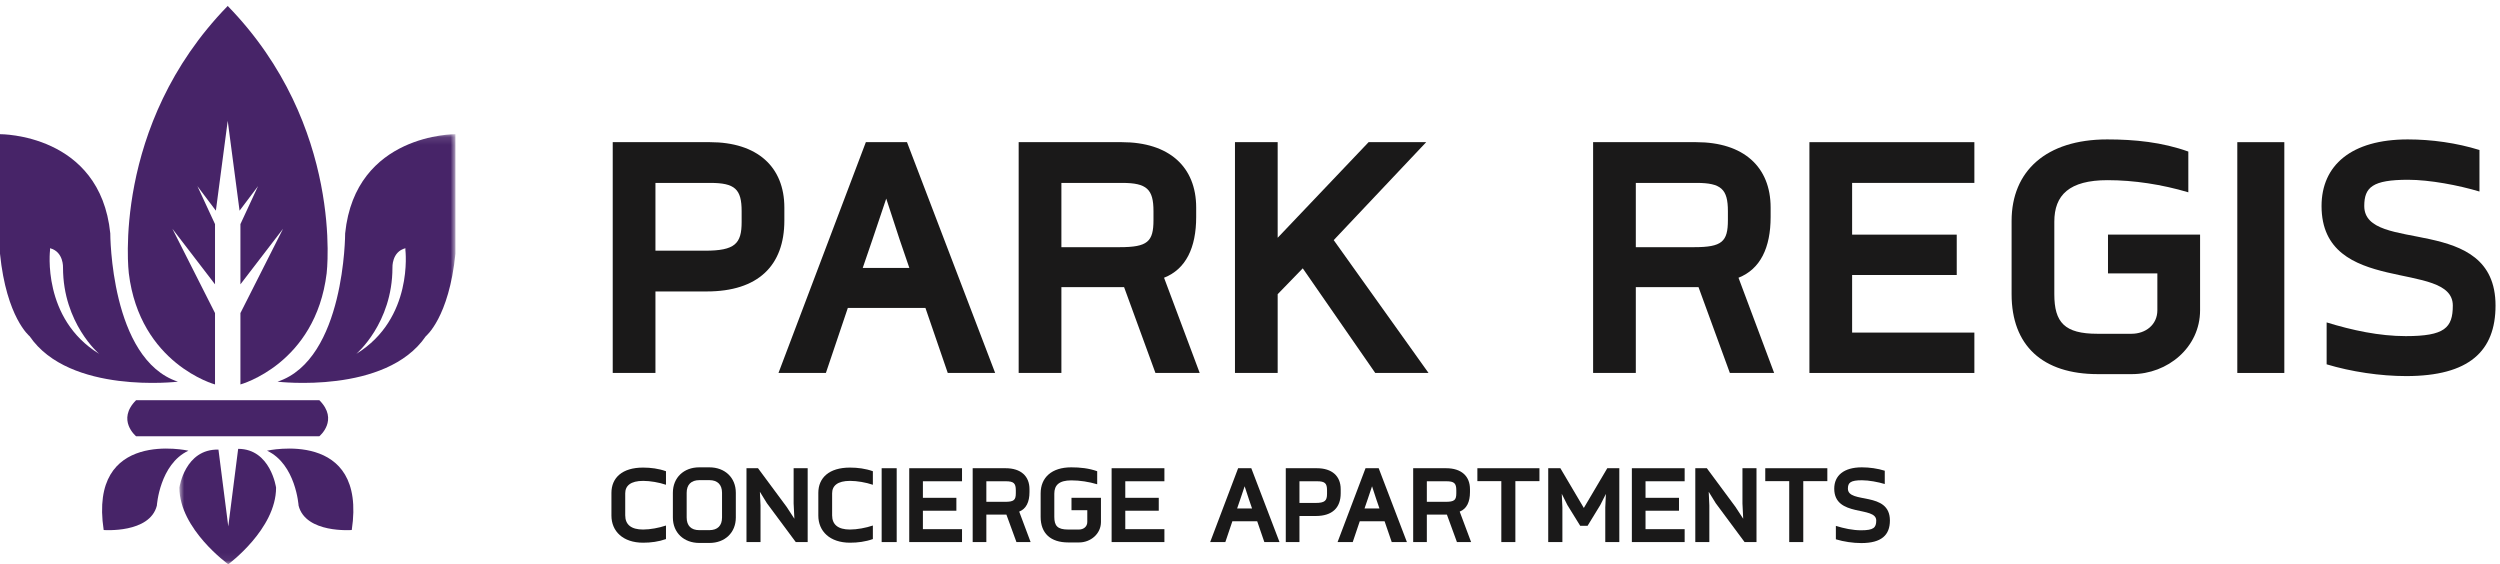
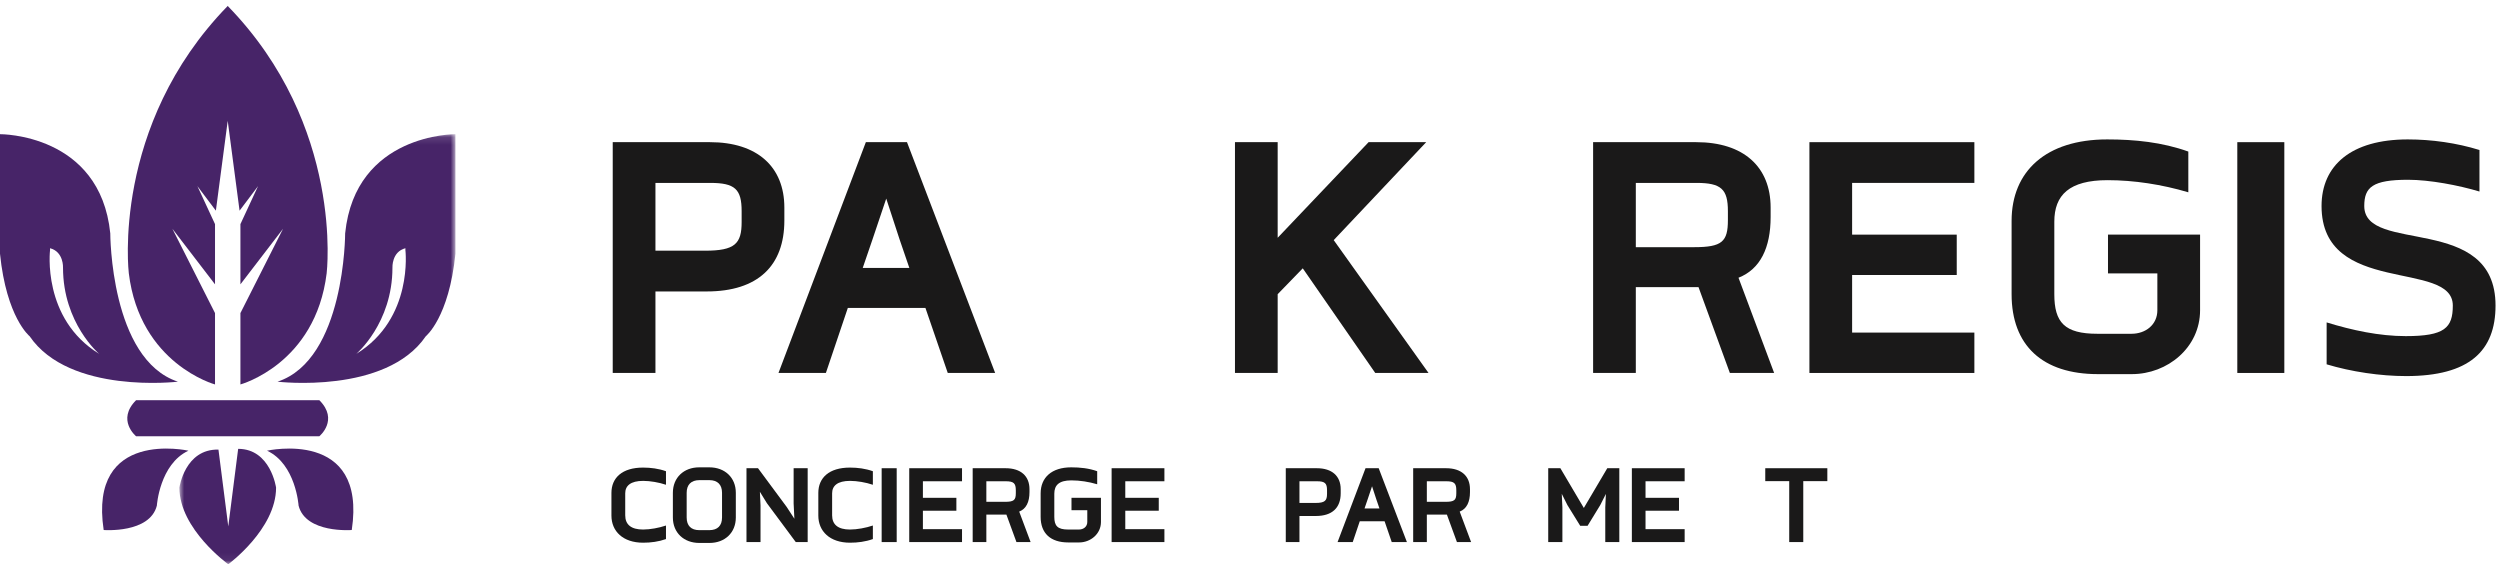
<svg xmlns="http://www.w3.org/2000/svg" xmlns:xlink="http://www.w3.org/1999/xlink" width="319px" height="72px" viewBox="0 0 319 72" version="1.1">
  <title>H Concierge Apartments</title>
  <defs>
    <polygon id="path-1" points="0.891 0.123 36.113 0.123 36.113 54.94 0.891 54.94" />
  </defs>
  <g id="H-Concierge-Apartments" stroke="none" stroke-width="1" fill="none" fill-rule="evenodd">
    <path d="M14.072,29.777 C12.77,17.01 0,17.123 0,17.123 L0,32.379 C0.826,40.539 3.783,42.906 3.783,42.906 C8.867,50.355 22.703,48.703 22.703,48.703 C14.072,45.863 14.072,29.777 14.072,29.777 Z M6.385,31.91 L6.385,31.672 C8.148,32.137 8.041,34.156 8.041,34.156 C8.041,41.25 12.652,45.152 12.652,45.152 C5.322,40.66 6.385,31.91 6.385,31.91 L6.385,31.91 Z" id="Fill-1" fill="#472468" />
    <path d="M24.043,57.508 C24.043,57.508 11.268,54.629 13.229,67.629 C13.229,67.629 19.098,68.09 20.014,64.523 C20.014,64.523 20.359,59.234 24.043,57.508" id="Fill-2" fill="#472468" />
    <path d="M27.436,49.055 L27.436,39.949 L21.994,29.188 L27.436,36.281 L27.436,28.598 L25.186,23.748 L27.545,26.881 L29.057,15.416 L30.568,26.881 L32.928,23.748 L30.678,28.598 L30.678,36.281 L36.119,29.188 L30.678,39.949 L30.678,49.055 C30.678,49.055 40.262,46.453 41.682,34.867 C41.682,34.867 43.971,16.076 29.064,0.768 L29.064,0.744 C29.064,0.748 29.061,0.752 29.057,0.756 C29.053,0.752 29.049,0.748 29.047,0.744 L29.047,0.768 C14.146,16.076 16.436,34.867 16.436,34.867 C17.852,46.453 27.436,49.055 27.436,49.055" id="Fill-3" fill="#472468" />
    <g id="Group-7" transform="translate(22, 17)">
      <mask id="mask-2" fill="white">
        <use xlink:href="#path-1" />
      </mask>
      <g id="Clip-5" />
      <path d="M22.041,12.777 C22.041,12.777 22.041,28.863 13.41,31.703 C13.41,31.703 27.246,33.355 32.33,25.906 C32.33,25.906 35.287,23.539 36.113,15.379 L36.113,0.123 C36.113,0.123 23.344,0.01 22.041,12.777 Z M23.465,28.152 C23.465,28.152 28.076,24.25 28.076,17.156 C28.076,17.156 27.965,15.137 29.729,14.672 L29.729,14.91 C29.729,14.91 30.791,23.66 23.465,28.152 L23.465,28.152 Z" id="Fill-4" fill="#472468" mask="url(#mask-2)" />
      <path d="M8.389,40.273 L7.127,50.168 L5.875,40.367 C1.582,40.273 0.891,45.223 0.891,45.223 C0.891,50.516 7.127,55 7.127,55 C7.127,55 13.227,50.516 13.227,45.223 C13.227,45.223 12.533,40.273 8.389,40.273" id="Fill-6" fill="#472468" mask="url(#mask-2)" />
    </g>
    <path d="M34.074,57.508 C37.758,59.234 38.1,64.523 38.1,64.523 C39.016,68.09 44.885,67.629 44.885,67.629 C46.846,54.629 34.074,57.508 34.074,57.508" id="Fill-8" fill="#472468" />
    <path d="M29.102,55.668 L40.746,55.668 C40.746,55.668 43.277,53.594 40.746,51.063 L17.367,51.063 C14.836,53.594 17.367,55.668 17.367,55.668 L29.102,55.668" id="Fill-9" fill="#472468" />
    <path d="M90.184,37.189 L83.635,37.189 L83.635,47.59 L78.184,47.59 L78.184,18.14 L90.584,18.14 C96.633,18.14 100.084,21.289 100.084,26.488 L100.084,28.141 C100.084,33.889 96.734,37.189 90.184,37.189 Z M94.633,26.939 C94.633,24.141 93.783,23.339 90.633,23.339 L83.635,23.339 L83.635,31.988 L89.984,31.988 C93.783,31.988 94.633,31.09 94.633,28.34 L94.633,26.939 L94.633,26.939 Z" id="Fill-10" fill="#1A1919" />
    <path d="M120.934,47.59 L118.084,39.289 L108.184,39.289 L105.383,47.59 L99.334,47.59 L110.482,18.14 L115.732,18.14 L126.982,47.59 L120.934,47.59 Z M114.783,30.539 L113.084,25.34 L111.334,30.539 L110.084,34.189 L116.033,34.189 L114.783,30.539 L114.783,30.539 Z" id="Fill-11" fill="#1A1919" />
-     <path d="M147.434,47.59 L143.434,36.639 L135.434,36.639 L135.434,47.59 L129.982,47.59 L129.982,18.14 L143.133,18.14 C149.184,18.14 152.633,21.289 152.633,26.488 L152.633,27.689 C152.633,31.59 151.332,34.34 148.533,35.439 L153.082,47.59 L147.434,47.59 Z M147.184,26.939 C147.184,24.141 146.332,23.339 143.184,23.339 L135.434,23.339 L135.434,31.539 L142.883,31.539 C146.434,31.539 147.184,30.84 147.184,28.09 L147.184,26.939 L147.184,26.939 Z" id="Fill-12" fill="#1A1919" />
    <polyline id="Fill-13" fill="#1A1919" points="175.482 47.59 166.232 34.238 163.031 37.539 163.031 47.59 157.582 47.59 157.582 18.14 163.031 18.14 163.031 30.34 174.633 18.14 181.982 18.14 170.182 30.639 182.281 47.59 175.482 47.59" />
    <path d="M220.73,47.59 L216.73,36.639 L208.73,36.639 L208.73,47.59 L203.281,47.59 L203.281,18.14 L216.432,18.14 C222.48,18.14 225.932,21.289 225.932,26.488 L225.932,27.689 C225.932,31.59 224.631,34.34 221.832,35.439 L226.381,47.59 L220.73,47.59 Z M220.48,26.939 C220.48,24.141 219.631,23.339 216.48,23.339 L208.73,23.339 L208.73,31.539 L216.182,31.539 C219.73,31.539 220.48,30.84 220.48,28.09 L220.48,26.939 L220.48,26.939 Z" id="Fill-14" fill="#1A1919" />
    <polyline id="Fill-15" fill="#1A1919" points="230.881 47.59 230.881 18.14 251.93 18.14 251.93 23.339 236.33 23.339 236.33 29.939 249.68 29.939 249.68 35.09 236.33 35.09 236.33 42.438 251.93 42.438 251.93 47.59 230.881 47.59" />
    <path d="M272.029,47.738 L267.68,47.738 C260.631,47.738 256.68,44.09 256.68,37.539 L256.68,28.189 C256.68,21.839 261.08,17.789 268.881,17.789 C272.381,17.789 275.881,18.14 279.23,19.339 L279.23,24.539 C275.881,23.539 272.279,22.989 268.93,22.989 C264.031,22.989 262.131,24.891 262.131,28.289 L262.131,37.539 C262.131,41.139 263.43,42.59 267.631,42.59 L271.98,42.59 C273.779,42.59 275.279,41.438 275.279,39.59 L275.279,34.889 L268.98,34.889 L268.98,29.939 L280.73,29.939 L280.73,39.59 C280.73,44.34 276.58,47.738 272.029,47.738" id="Fill-16" fill="#1A1919" />
    <polygon id="Fill-17" fill="#1A1919" points="285.48 47.59 291.48 47.59 291.48 18.14 285.48 18.14" />
    <path d="M307.029,47.988 C303.73,47.988 300.029,47.438 296.879,46.488 L296.879,41.139 C300.129,42.139 303.58,42.889 306.98,42.889 C311.93,42.889 312.979,41.84 312.979,38.988 C312.979,33.09 296.23,37.84 296.23,26.289 C296.23,21.089 300.029,17.789 307.23,17.789 C310.279,17.789 313.479,18.239 316.379,19.14 L316.379,24.439 C313.729,23.641 310.029,22.939 307.279,22.939 C302.73,22.939 301.68,23.891 301.68,26.289 C301.68,32.488 318.43,27.141 318.43,38.988 C318.43,44.789 315.08,47.988 307.029,47.988" id="Fill-18" fill="#1A1919" />
    <path d="M82.067,69.249 C79.475,69.249 78.019,67.776 78.019,65.792 L78.019,62.896 C78.019,60.977 79.379,59.664 82.051,59.664 C83.043,59.664 84.035,59.792 84.979,60.128 L84.979,61.856 C84.083,61.553 82.963,61.36 82.067,61.36 C80.467,61.36 79.779,61.984 79.779,62.944 L79.779,65.76 C79.779,66.944 80.547,67.568 82.051,67.568 C82.963,67.568 84.083,67.36 84.979,67.057 L84.979,68.785 C84.035,69.121 83.043,69.249 82.067,69.249" id="Fill-19" fill="#1A1919" />
    <path d="M90.531,69.28 L89.235,69.28 C87.267,69.28 85.859,67.984 85.859,66.033 L85.859,62.88 C85.859,60.929 87.267,59.632 89.219,59.632 L90.515,59.632 C92.483,59.632 93.891,60.929 93.891,62.88 L93.891,66.033 C93.891,67.984 92.483,69.28 90.531,69.28 Z M92.131,62.88 C92.131,61.856 91.571,61.265 90.515,61.265 L89.251,61.265 C88.179,61.265 87.619,61.856 87.619,62.88 L87.619,66.033 C87.619,67.072 88.179,67.648 89.235,67.648 L90.499,67.648 C91.571,67.648 92.131,67.072 92.131,66.033 L92.131,62.88 L92.131,62.88 Z" id="Fill-20" fill="#1A1919" />
    <polyline id="Fill-21" fill="#1A1919" points="101.539 69.168 97.858 64.209 96.962 62.752 97.043 64.496 97.043 69.168 95.251 69.168 95.251 59.745 96.723 59.745 100.371 64.672 101.363 66.192 101.267 64.241 101.267 59.745 103.059 59.745 103.059 69.168 101.539 69.168" />
    <path d="M108.466,69.249 C105.875,69.249 104.418,67.776 104.418,65.792 L104.418,62.896 C104.418,60.977 105.778,59.664 108.451,59.664 C109.442,59.664 110.435,59.792 111.378,60.128 L111.378,61.856 C110.482,61.553 109.362,61.36 108.466,61.36 C106.867,61.36 106.179,61.984 106.179,62.944 L106.179,65.76 C106.179,66.944 106.946,67.568 108.451,67.568 C109.362,67.568 110.482,67.36 111.378,67.057 L111.378,68.785 C110.435,69.121 109.442,69.249 108.466,69.249" id="Fill-22" fill="#1A1919" />
    <polygon id="Fill-23" fill="#1A1919" points="112.499 69.169 114.418 69.169 114.418 59.745 112.499 59.745" />
    <polyline id="Fill-24" fill="#1A1919" points="116.019 69.168 116.019 59.745 122.754 59.745 122.754 61.409 117.762 61.409 117.762 63.521 122.034 63.521 122.034 65.168 117.762 65.168 117.762 67.521 122.754 67.521 122.754 69.168 116.019 69.168" />
    <path d="M129.698,69.168 L128.418,65.665 L125.858,65.665 L125.858,69.168 L124.114,69.168 L124.114,59.745 L128.322,59.745 C130.258,59.745 131.362,60.752 131.362,62.417 L131.362,62.8 C131.362,64.048 130.946,64.929 130.05,65.28 L131.506,69.168 L129.698,69.168 Z M129.618,62.561 C129.618,61.665 129.346,61.409 128.338,61.409 L125.858,61.409 L125.858,64.033 L128.242,64.033 C129.378,64.033 129.618,63.809 129.618,62.929 L129.618,62.561 L129.618,62.561 Z" id="Fill-25" fill="#1A1919" />
    <path d="M137.698,69.216 L136.306,69.216 C134.05,69.216 132.786,68.048 132.786,65.953 L132.786,62.96 C132.786,60.929 134.194,59.632 136.69,59.632 C137.81,59.632 138.93,59.745 140.002,60.128 L140.002,61.792 C138.93,61.473 137.778,61.296 136.706,61.296 C135.138,61.296 134.53,61.905 134.53,62.993 L134.53,65.953 C134.53,67.104 134.946,67.568 136.29,67.568 L137.682,67.568 C138.258,67.568 138.738,67.201 138.738,66.608 L138.738,65.104 L136.722,65.104 L136.722,63.521 L140.482,63.521 L140.482,66.608 C140.482,68.128 139.154,69.216 137.698,69.216" id="Fill-26" fill="#1A1919" />
    <polyline id="Fill-27" fill="#1A1919" points="141.842 69.168 141.842 59.745 148.578 59.745 148.578 61.409 143.586 61.409 143.586 63.521 147.858 63.521 147.858 65.168 143.586 65.168 143.586 67.521 148.578 67.521 148.578 69.168 141.842 69.168" />
-     <path d="M161.33,69.168 L160.418,66.513 L157.25,66.513 L156.354,69.168 L154.418,69.168 L157.985,59.745 L159.666,59.745 L163.266,69.168 L161.33,69.168 Z M159.361,63.712 L158.817,62.048 L158.258,63.712 L157.857,64.88 L159.762,64.88 L159.361,63.712 L159.361,63.712 Z" id="Fill-28" fill="#1A1919" />
    <path d="M167.905,65.84 L165.81,65.84 L165.81,69.168 L164.065,69.168 L164.065,59.745 L168.033,59.745 C169.97,59.745 171.073,60.752 171.073,62.417 L171.073,62.944 C171.073,64.785 170.001,65.84 167.905,65.84 Z M169.329,62.561 C169.329,61.665 169.058,61.409 168.05,61.409 L165.81,61.409 L165.81,64.176 L167.842,64.176 C169.058,64.176 169.329,63.889 169.329,63.008 L169.329,62.561 L169.329,62.561 Z" id="Fill-29" fill="#1A1919" />
    <path d="M177.585,69.168 L176.673,66.513 L173.505,66.513 L172.609,69.168 L170.674,69.168 L174.241,59.745 L175.921,59.745 L179.521,69.168 L177.585,69.168 Z M175.617,63.712 L175.073,62.048 L174.514,63.712 L174.113,64.88 L176.018,64.88 L175.617,63.712 L175.617,63.712 Z" id="Fill-30" fill="#1A1919" />
    <path d="M185.905,69.168 L184.625,65.665 L182.065,65.665 L182.065,69.168 L180.321,69.168 L180.321,59.745 L184.529,59.745 C186.465,59.745 187.569,60.752 187.569,62.417 L187.569,62.8 C187.569,64.048 187.153,64.929 186.257,65.28 L187.713,69.168 L185.905,69.168 Z M185.825,62.561 C185.825,61.665 185.553,61.409 184.545,61.409 L182.065,61.409 L182.065,64.033 L184.449,64.033 C185.585,64.033 185.825,63.809 185.825,62.929 L185.825,62.561 L185.825,62.561 Z" id="Fill-31" fill="#1A1919" />
-     <polyline id="Fill-32" fill="#1A1919" points="193.361 61.393 193.361 69.168 191.569 69.168 191.569 61.393 188.513 61.393 188.513 59.745 196.433 59.745 196.433 61.393 193.361 61.393" />
    <polyline id="Fill-33" fill="#1A1919" points="204.833 69.168 204.833 64.736 204.913 63.024 204.192 64.449 202.577 67.088 201.633 67.088 200.001 64.449 199.281 63.008 199.361 64.736 199.361 69.168 197.553 69.168 197.553 59.745 199.104 59.745 202.097 64.816 205.089 59.745 206.625 59.745 206.625 69.168 204.833 69.168" />
    <polyline id="Fill-34" fill="#1A1919" points="208.225 69.168 208.225 59.745 214.961 59.745 214.961 61.409 209.969 61.409 209.969 63.521 214.24 63.521 214.24 65.168 209.969 65.168 209.969 67.521 214.961 67.521 214.961 69.168 208.225 69.168" />
-     <polyline id="Fill-35" fill="#1A1919" points="222.608 69.168 218.929 64.209 218.032 62.752 218.112 64.496 218.112 69.168 216.32 69.168 216.32 59.745 217.793 59.745 221.44 64.672 222.433 66.192 222.337 64.241 222.337 59.745 224.129 59.745 224.129 69.168 222.608 69.168" />
    <polyline id="Fill-36" fill="#1A1919" points="230.097 61.393 230.097 69.168 228.305 69.168 228.305 61.393 225.248 61.393 225.248 59.745 233.168 59.745 233.168 61.393 230.097 61.393" />
-     <path d="M237.505,69.296 C236.448,69.296 235.265,69.121 234.257,68.816 L234.257,67.104 C235.297,67.424 236.4,67.665 237.488,67.665 C239.072,67.665 239.408,67.329 239.408,66.417 C239.408,64.528 234.049,66.048 234.049,62.353 C234.049,60.688 235.265,59.632 237.568,59.632 C238.544,59.632 239.568,59.776 240.496,60.064 L240.496,61.761 C239.648,61.504 238.465,61.281 237.584,61.281 C236.128,61.281 235.792,61.584 235.792,62.353 C235.792,64.336 241.152,62.625 241.152,66.417 C241.152,68.272 240.08,69.296 237.505,69.296" id="Fill-37" fill="#1A1919" />
  </g>
</svg>